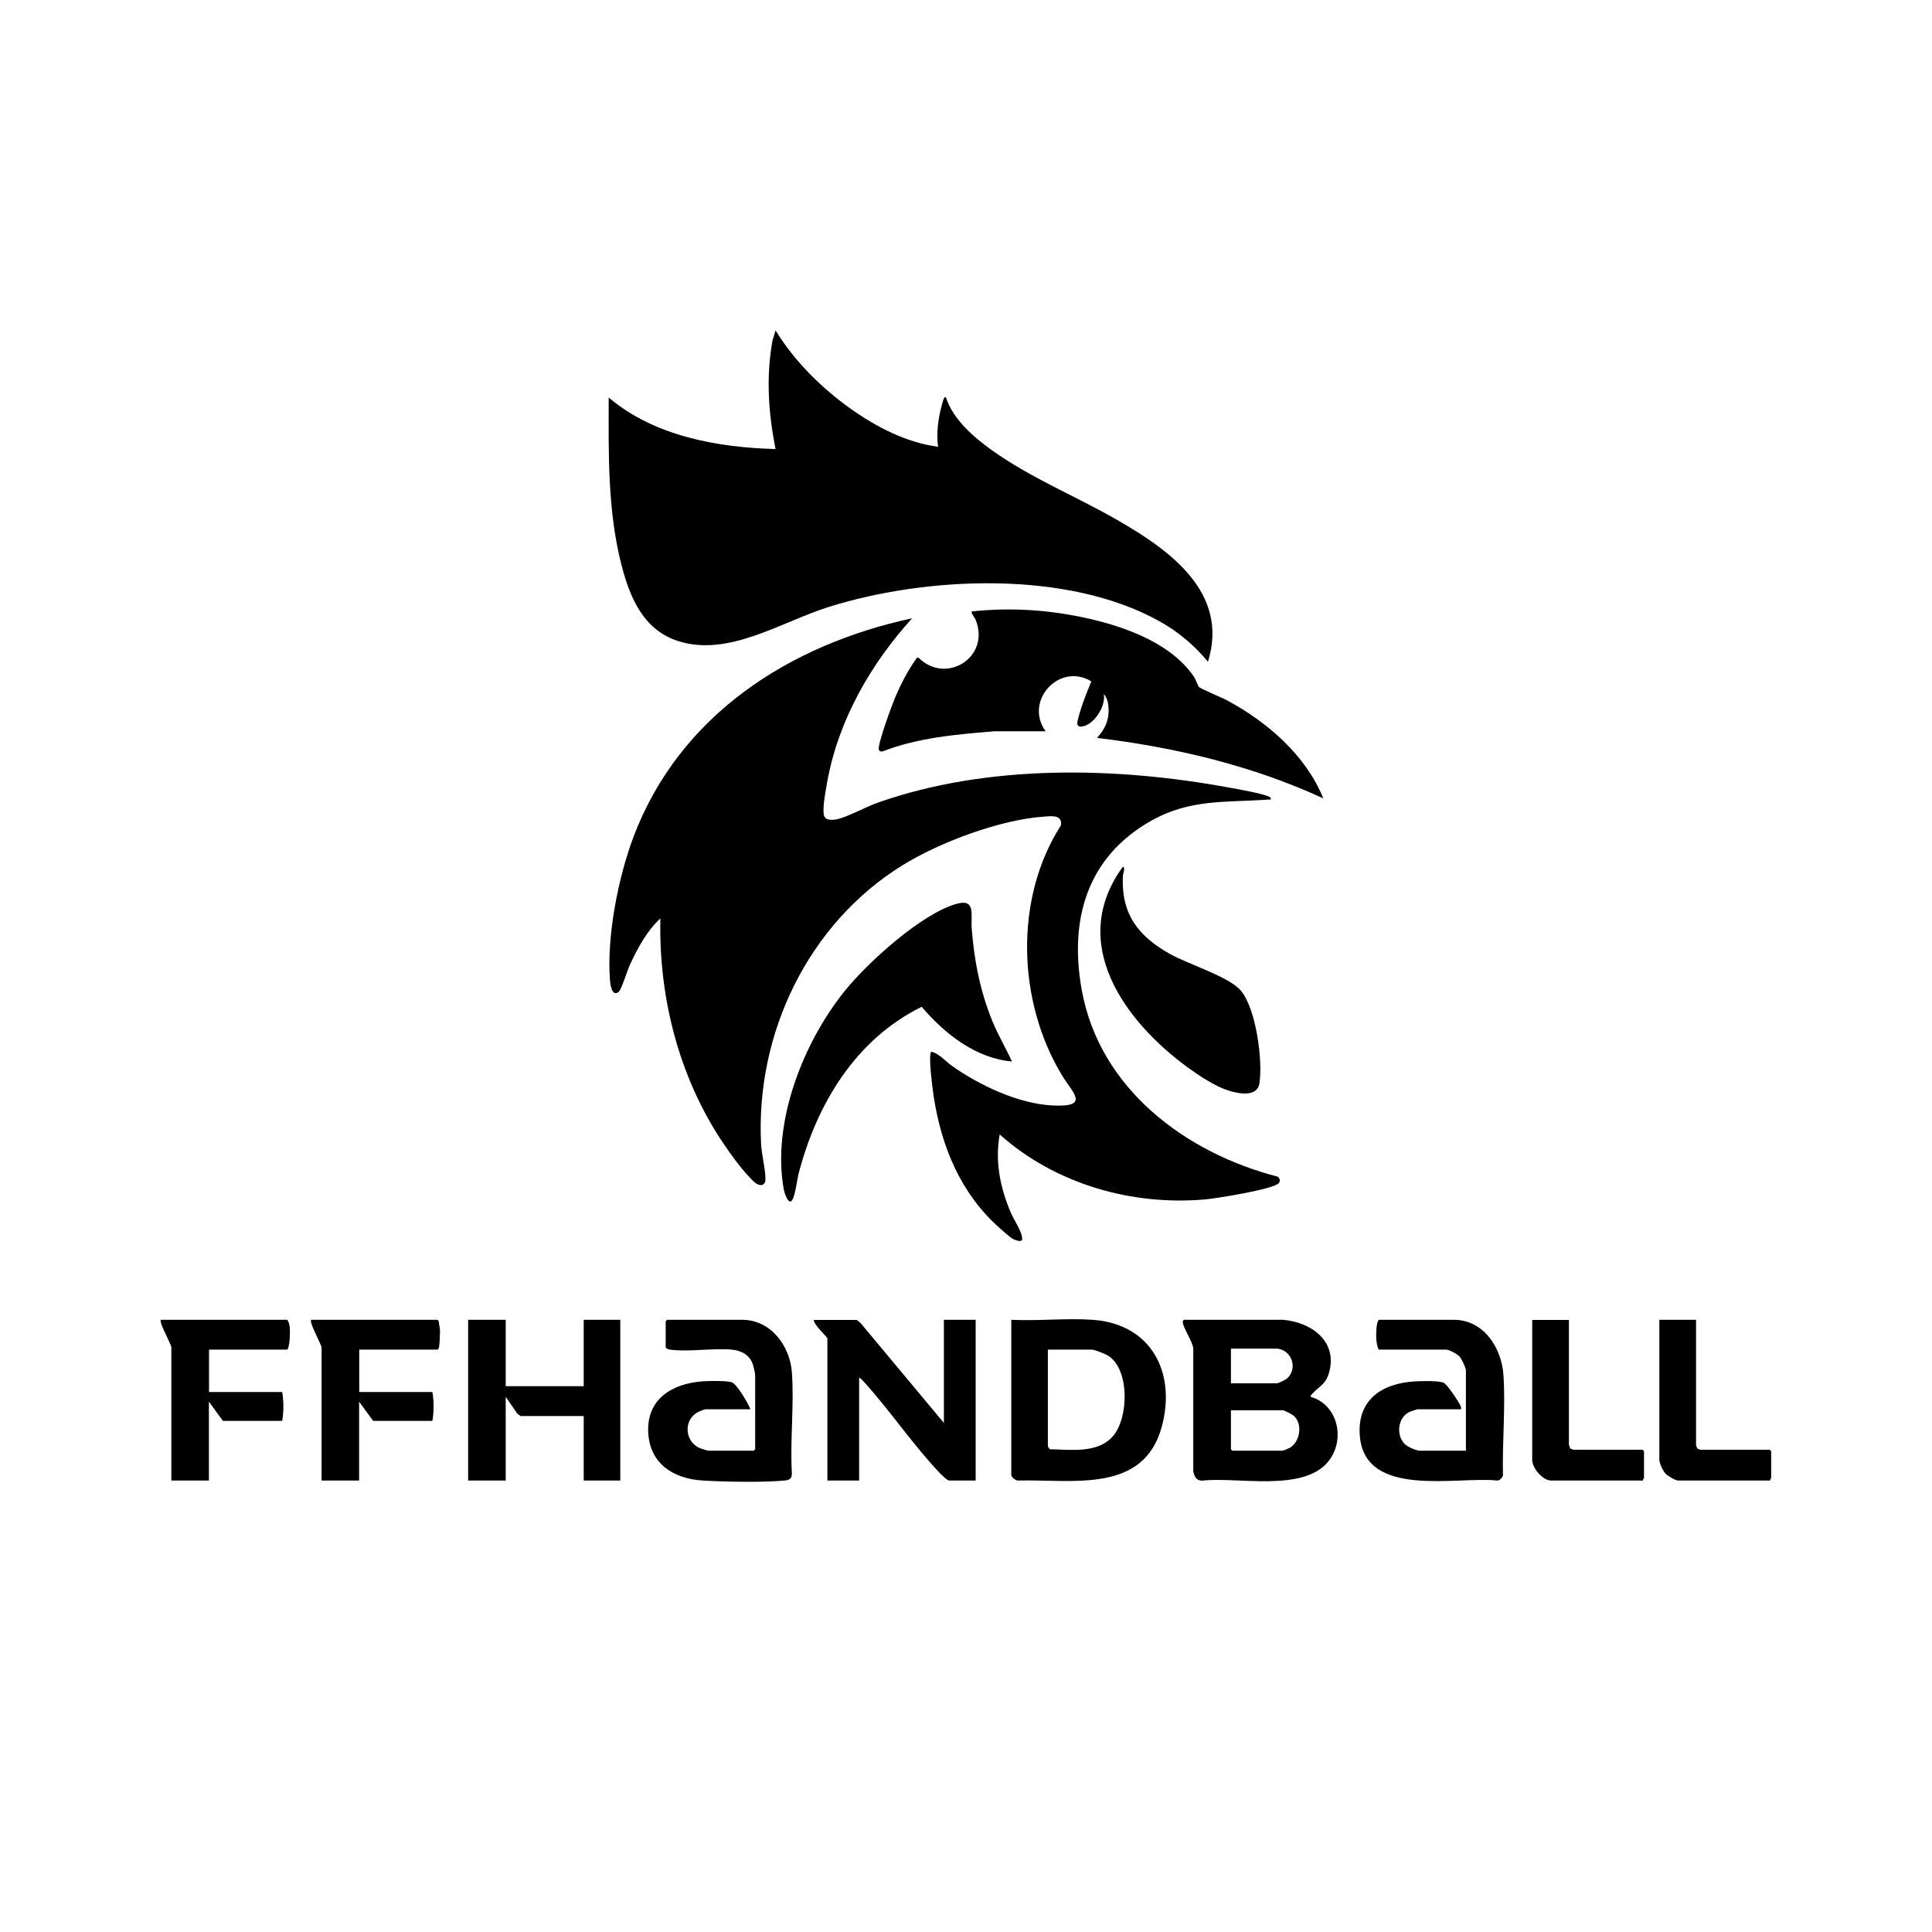
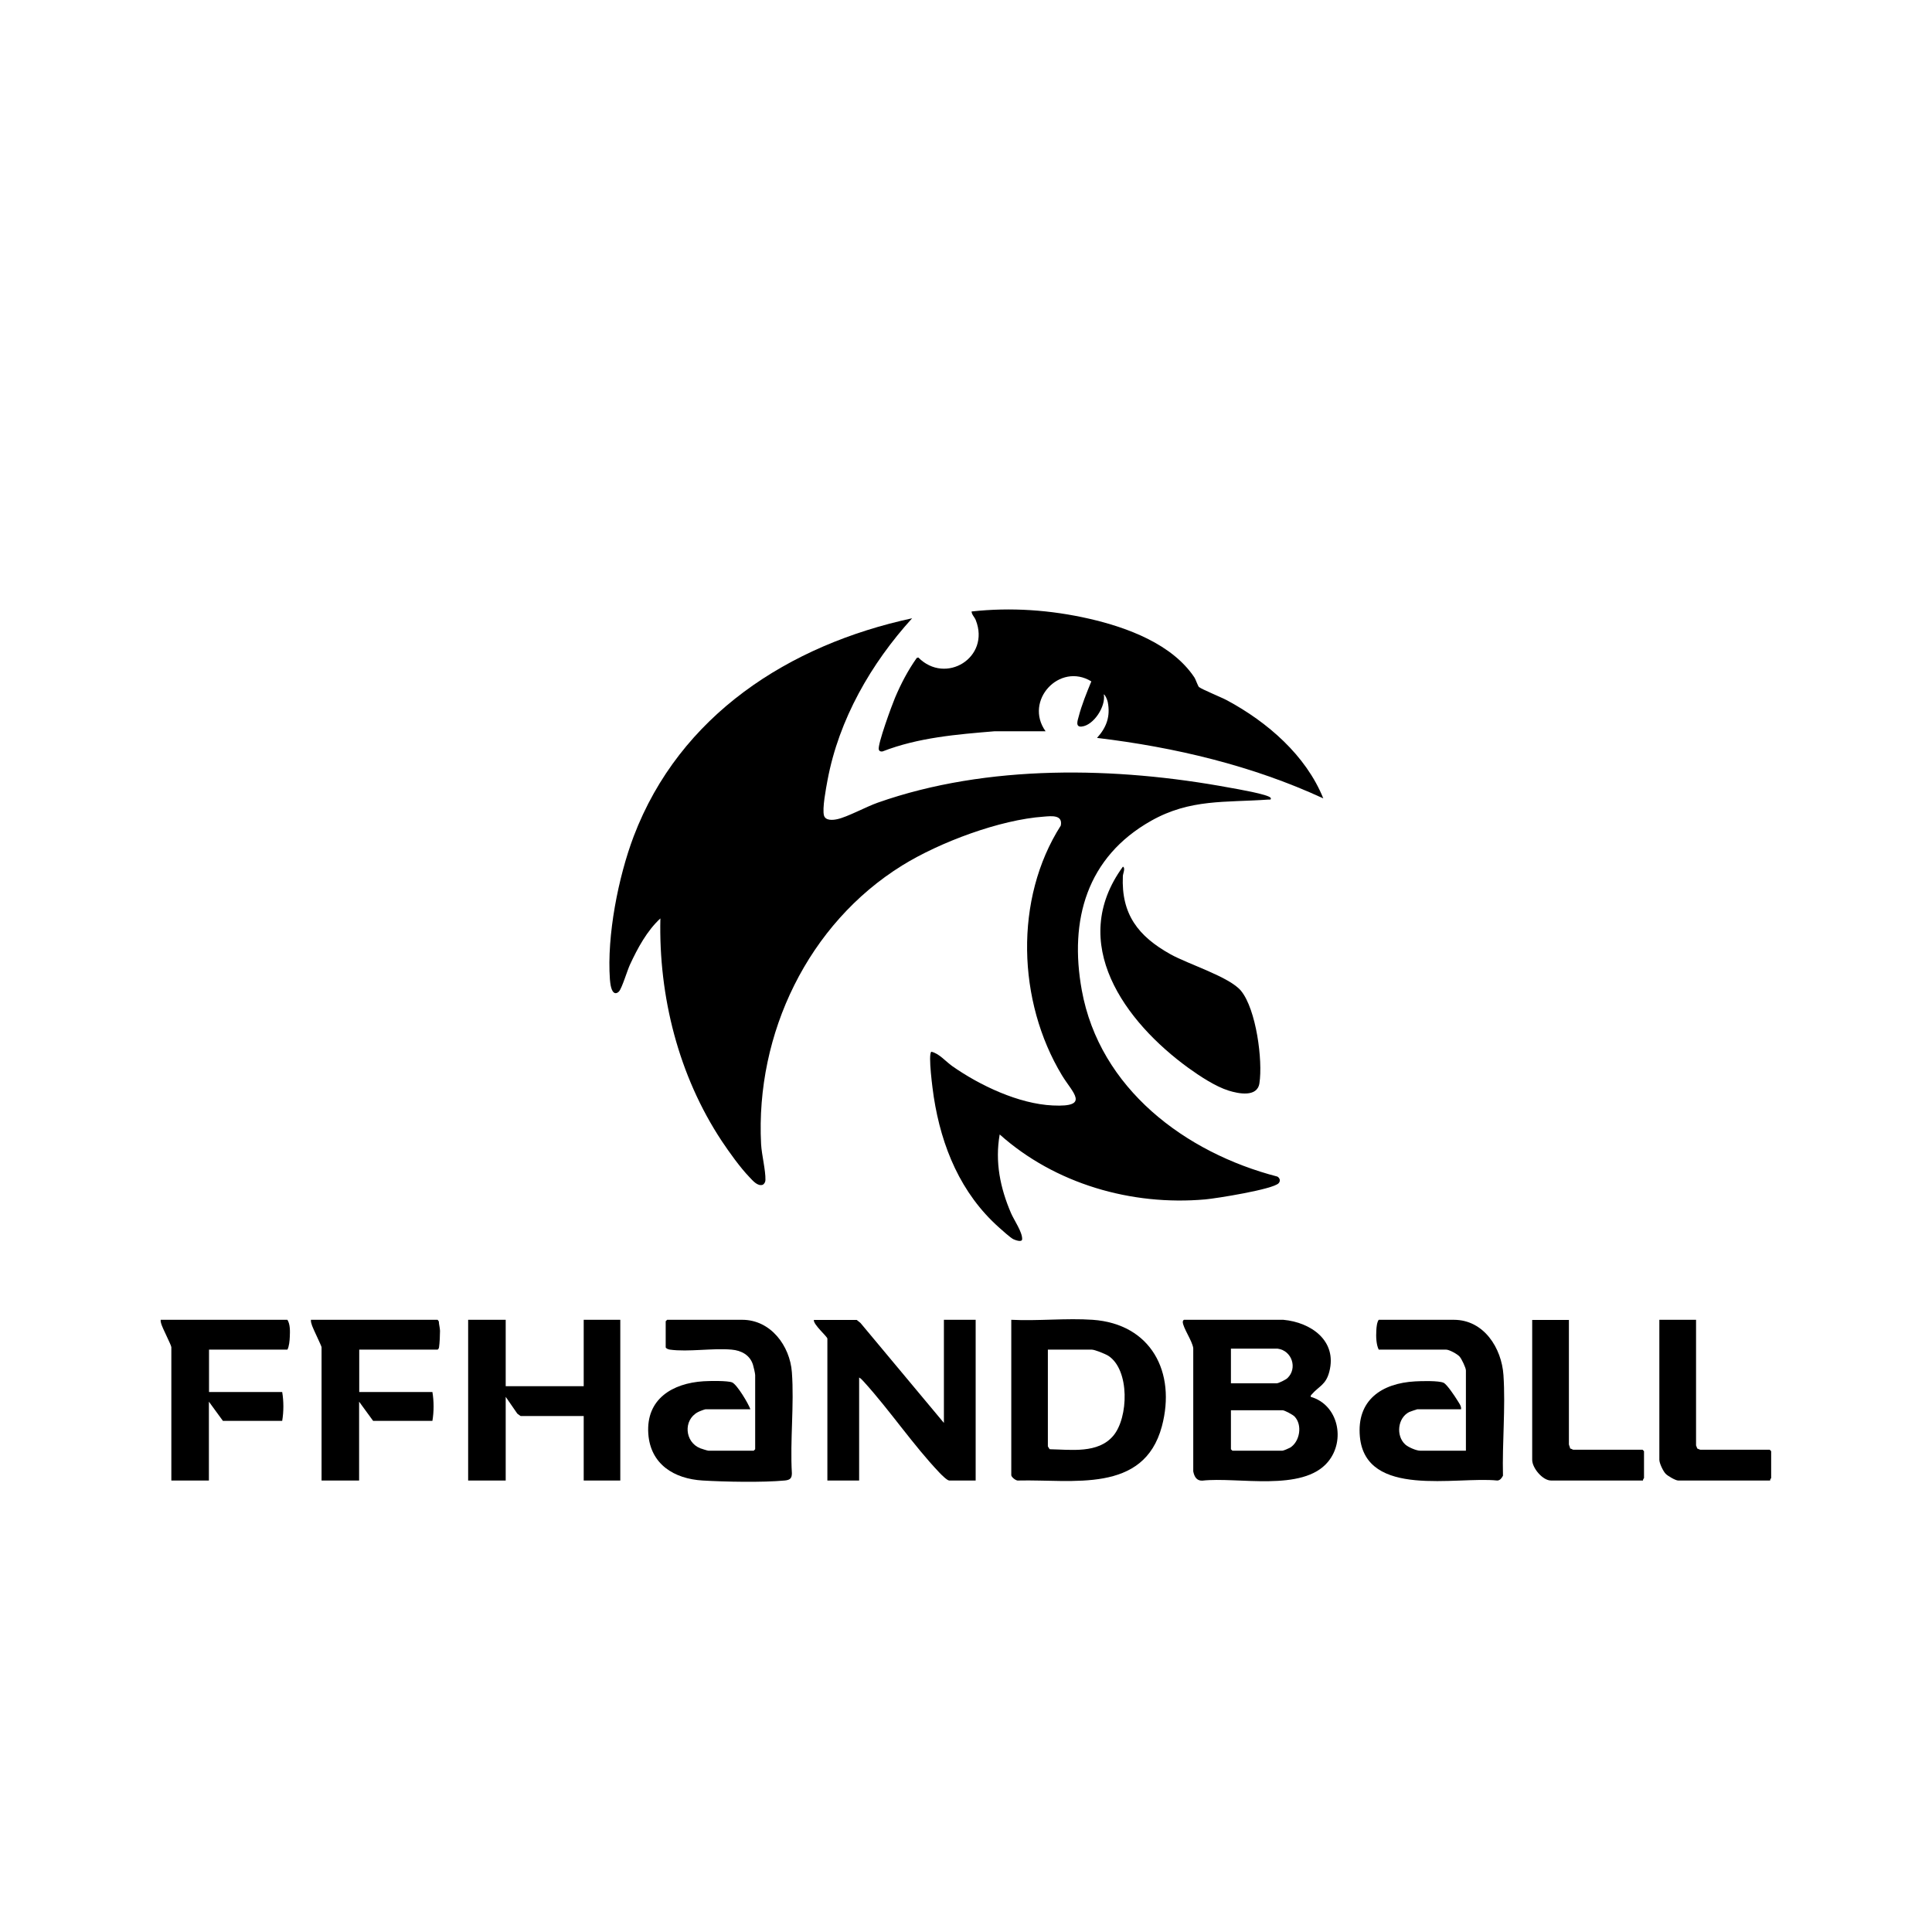
<svg xmlns="http://www.w3.org/2000/svg" id="Calque_1" viewBox="0 0 160 160">
  <g id="dq2Ncs.tif">
    <path d="M75.55,51.19c-3.41,3.75-6.08,8.39-7.02,13.43-.12.66-.45,2.34-.29,2.92.13.44.75.38,1.1.3.82-.17,2.41-1.04,3.36-1.37,9.09-3.2,19.73-2.98,29.12-1.24.51.09,3.27.56,3.41.85.09.19-.15.13-.23.14-3.52.25-6.43-.07-9.66,1.75-5.33,3-6.81,8.21-5.75,14.04,1.48,8.14,8.56,13.45,16.2,15.43.21.13.27.36.1.55-.47.51-5.17,1.26-6.08,1.34-6.11.54-12.44-1.29-17.02-5.38-.4,2.27.04,4.43.94,6.52.25.58.94,1.56.92,2.15-.01.3-.59.07-.74,0-.26-.14-.91-.73-1.17-.96-3.17-2.82-4.77-6.68-5.41-10.82-.08-.52-.49-3.54-.2-3.74.64.14,1.17.79,1.73,1.19,2.28,1.6,5.5,3.13,8.33,3.26,3.15.15,1.62-1.06.75-2.51-3.68-6.1-3.97-14.59-.09-20.67.18-.91-.78-.79-1.4-.74-3.64.25-8.63,2.12-11.73,4.04-7.79,4.83-12.16,13.93-11.69,23.08.05.9.38,2.16.36,2.97,0,.16-.09.33-.23.4-.43.14-.83-.36-1.1-.64-.77-.8-1.67-2.06-2.29-2.99-3.57-5.4-5.23-11.96-5.08-18.43-1.11,1.02-1.89,2.47-2.52,3.83-.22.47-.66,1.95-.91,2.22-.09.09-.18.15-.31.14-.35-.08-.41-.82-.44-1.14-.26-3.62.69-8.47,1.97-11.85,3.82-10.04,12.86-15.86,23.07-18.06Z" />
-     <path d="M77.69,37c-.17-1.07.02-2.48.33-3.52.02-.06.15-.74.32-.56.6,1.82,2.26,3.25,3.77,4.34,3.24,2.33,7.04,3.85,10.48,5.84,4.29,2.47,9.22,5.98,7.45,11.7-1.16-1.38-2.44-2.47-4.02-3.35-7.6-4.24-19.21-3.73-27.31-1.21-3.97,1.23-8.35,4.2-12.55,2.85-2.89-.93-4-3.61-4.7-6.33-1.15-4.5-1.06-9.22-1.05-13.84,3.74,3.19,9.02,4.14,13.82,4.27-.6-2.99-.8-6-.25-9.01l.25-.82c1.52,2.51,3.8,4.77,6.19,6.47,2.15,1.53,4.61,2.81,7.26,3.17Z" />
    <path d="M99.32,56.91c.15.15,1.9.87,2.3,1.09,3.33,1.79,6.53,4.55,7.97,8.12-5.88-2.72-12.31-4.24-18.74-5.01.79-.87,1.12-1.78.89-2.97-.03-.15-.18-.56-.33-.64.19.98-.83,2.57-1.83,2.67-.55.06-.33-.52-.25-.82.25-.97.67-2,1.05-2.92-2.63-1.61-5.6,1.6-3.79,4.13h-4.22c-3.13.26-6.33.52-9.28,1.67-.13.02-.26,0-.31-.15-.13-.39,1.09-3.7,1.34-4.29.49-1.16,1.07-2.27,1.8-3.3l.13-.04c2.27,2.29,5.98,0,4.76-3.09-.1-.26-.33-.44-.35-.72,3.26-.36,6.55-.13,9.74.6s6.87,2.11,8.7,4.84c.14.21.29.72.41.84Z" />
-     <path d="M83.81,87.91c-3.02-.27-5.58-2.3-7.48-4.53-5.5,2.7-8.72,8.1-10.21,13.88-.1.4-.31,2.17-.64,2.24-.29.06-.53-.79-.57-.99-1.01-5.56,1.62-12.22,5.08-16.48,1.91-2.36,6.25-6.29,9.16-7.16,1.69-.51,1.24.89,1.32,1.97.2,2.68.7,5.25,1.72,7.74.47,1.15,1.11,2.21,1.62,3.34Z" />
    <path d="M92.99,71.77c.24.11,0,.59,0,.79-.14,3.16,1.28,4.98,3.93,6.46,1.5.84,4.91,1.88,5.86,3.04,1.25,1.53,1.81,5.75,1.52,7.65-.18,1.19-1.75.86-2.55.61-1.09-.34-2.39-1.2-3.32-1.87-5.28-3.83-10.05-10.35-5.44-16.67Z" />
  </g>
  <path d="M106.28,109.3c2.29.21,4.47,1.73,3.81,4.29-.28,1.1-.85,1.19-1.46,1.89-.06.07-.1.09-.08.2,2.29.66,2.9,3.61,1.43,5.38-2.09,2.53-7.49,1.23-10.41,1.56-.48.02-.67-.35-.75-.77v-10.2c-.08-.61-.84-1.66-.87-2.17,0-.07.06-.18.11-.18h8.22ZM105.81,111.69h-3.87v2.87h3.79c.15,0,.76-.3.89-.43.85-.81.38-2.28-.81-2.44ZM101.94,116.79v3.23l.12.12h4.15c.08,0,.52-.19.63-.25.81-.5,1.04-1.88.37-2.58-.14-.15-.83-.52-1-.52h-4.27Z" />
  <path d="M83.75,109.3c2.2.11,4.56-.15,6.74,0,4.84.34,6.93,4.35,5.73,8.83-1.5,5.59-7.42,4.37-11.87,4.48-.2.05-.6-.29-.6-.44v-12.87ZM86.78,111.77v8.01s.12.22.16.24c1.75.03,4,.38,5.26-1.12s1.37-5.44-.4-6.61c-.25-.16-1.13-.52-1.39-.52h-3.63Z" />
  <path d="M78.17,117.83v-8.53h2.63v13.31h-2.19c-.17,0-.66-.49-.8-.64-2.19-2.3-4.11-5.16-6.26-7.53-.12-.13-.25-.28-.4-.36v8.53h-2.63v-11.75c0-.17-1.18-1.17-1.12-1.55h3.55l.31.25,6.91,8.28Z" />
  <path d="M121,116.71h-3.63s-.57.18-.65.22c-.98.48-1.13,1.97-.35,2.69.25.23.92.52,1.24.52h3.79v-6.65c0-.21-.36-.97-.53-1.15-.19-.21-.85-.57-1.11-.57h-5.58c-.21-.42-.23-1.08-.2-1.56.01-.28.05-.71.2-.91h6.22c2.49,0,3.96,2.34,4.11,4.58.18,2.69-.11,5.62-.04,8.33-.1.19-.24.4-.48.4-3.39-.35-10.89,1.49-11.37-3.63-.28-3.03,1.81-4.43,4.58-4.58.5-.03,1.98-.07,2.36.12.28.14.93,1.12,1.12,1.43.14.24.35.47.32.76Z" />
  <path d="M62.14,116.71h-3.71c-.07,0-.54.18-.64.24-1.23.66-1.08,2.48.2,2.99.11.04.6.2.68.2h3.75l.12-.12v-6.14c0-.13-.13-.7-.18-.85-.25-.81-.96-1.19-1.77-1.26-1.59-.14-3.59.21-5.11,0-.11-.01-.35-.1-.35-.2v-2.15l.12-.12h6.22c2.36,0,3.95,2.16,4.11,4.34.2,2.7-.16,5.65,0,8.37,0,.45-.19.56-.6.6-1.81.17-4.94.11-6.79,0-2.36-.14-4.32-1.34-4.5-3.87-.2-2.88,2-4.19,4.58-4.35.49-.03,2-.06,2.37.1.4.18,1.33,1.73,1.5,2.21Z" />
  <path d="M41.88,109.3v5.5h6.46v-5.5h3.03v13.31h-3.03v-5.34h-5.22s-.23-.15-.28-.2l-.96-1.39v6.93h-3.11v-13.31h3.11Z" />
  <path d="M17.31,111.77v3.51h6.06c.13.76.13,1.63,0,2.39h-4.91l-1.16-1.59v6.53h-3.11v-11.04c0-.17-.74-1.58-.84-1.95-.03-.11-.06-.21-.04-.32h10.49c.24.37.22.95.2,1.4-.01.31-.06.84-.2,1.07h-6.5Z" />
  <path d="M29.75,111.77v3.51h6.06c.13.76.13,1.63,0,2.39h-4.91l-1.16-1.59v6.53h-3.11v-11.04c0-.1-.68-1.48-.78-1.77-.05-.17-.12-.32-.1-.5h10.49l.1.13c.01.26.09.51.1.78,0,.34-.03,1.04-.08,1.36-.02.09-.04.15-.12.2h-6.5Z" />
  <path d="M129.93,109.3v10.32c0,.05.1.24.1.34.08,0,.22.1.26.1h5.74l.12.12v2.23s-.11.12-.08.2h-7.62c-.7,0-1.56-1.04-1.56-1.71v-11.59h3.03Z" />
  <path d="M140.46,109.3v10.4s.09.24.1.26c.07.02.21.1.26.1h5.74l.12.12v2.23s-.11.12-.08.2h-7.62c-.22,0-.87-.38-1.04-.56-.21-.22-.52-.87-.52-1.16v-11.59h3.03Z" />
</svg>